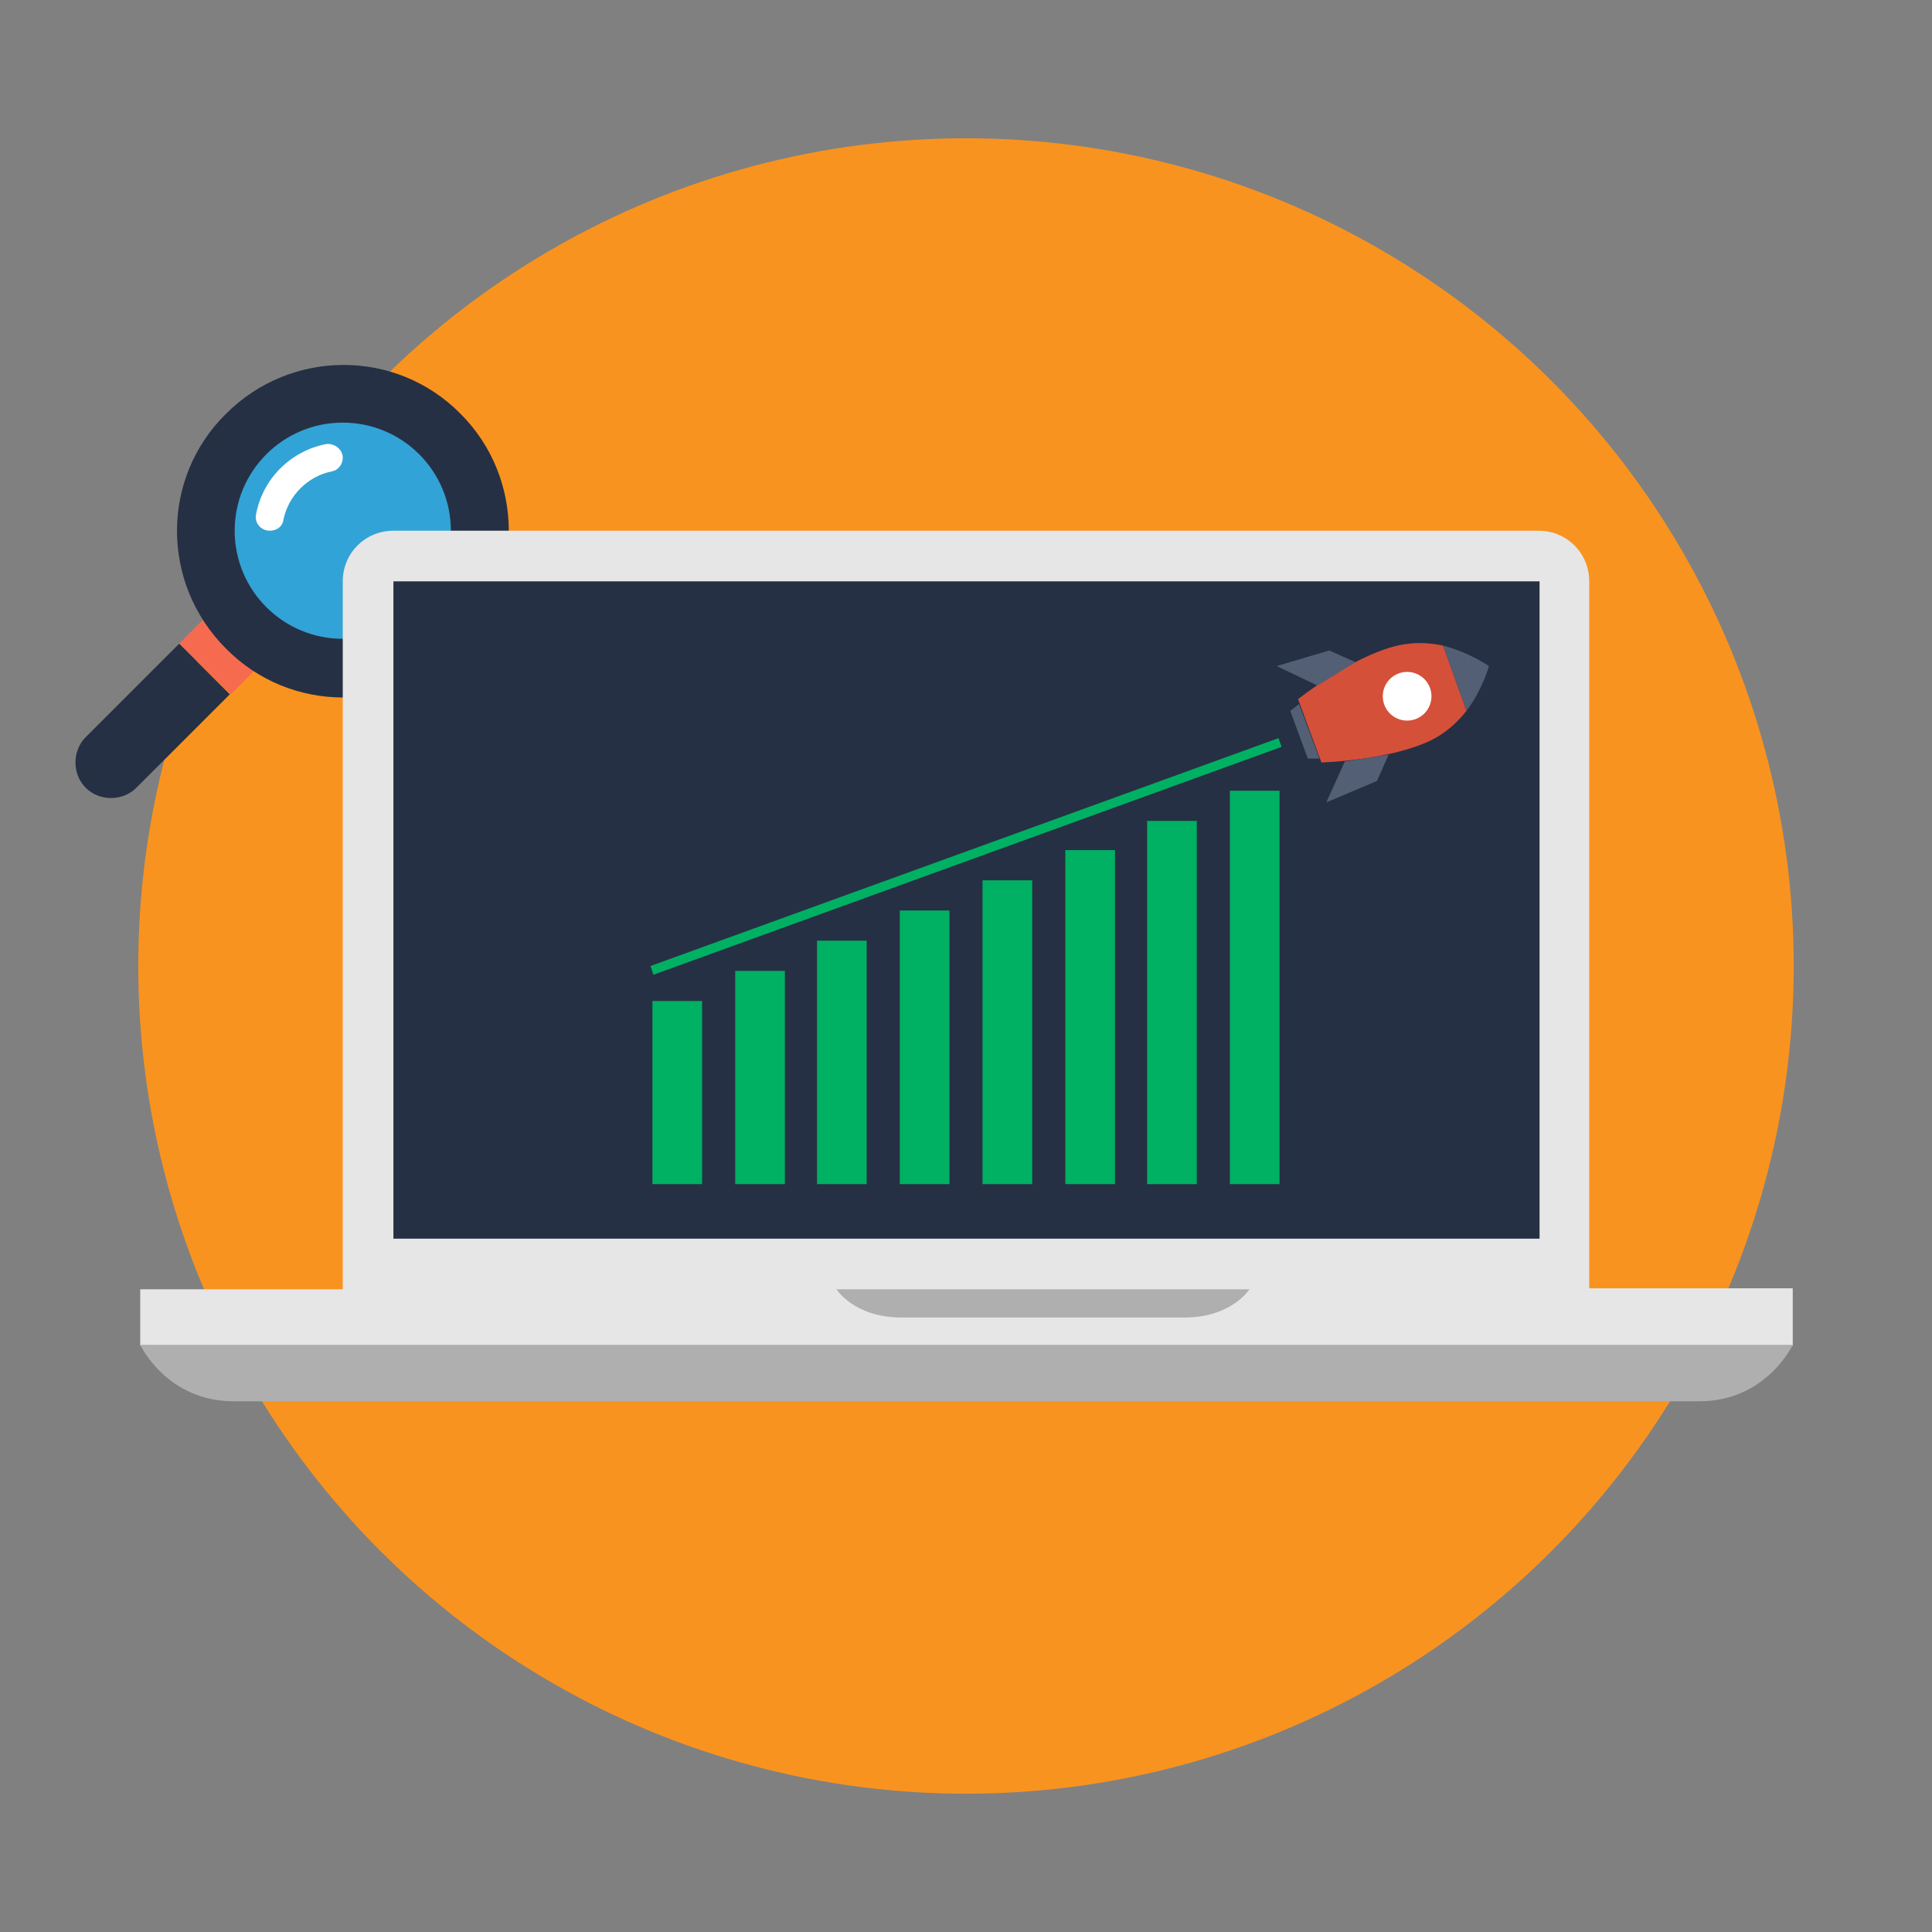
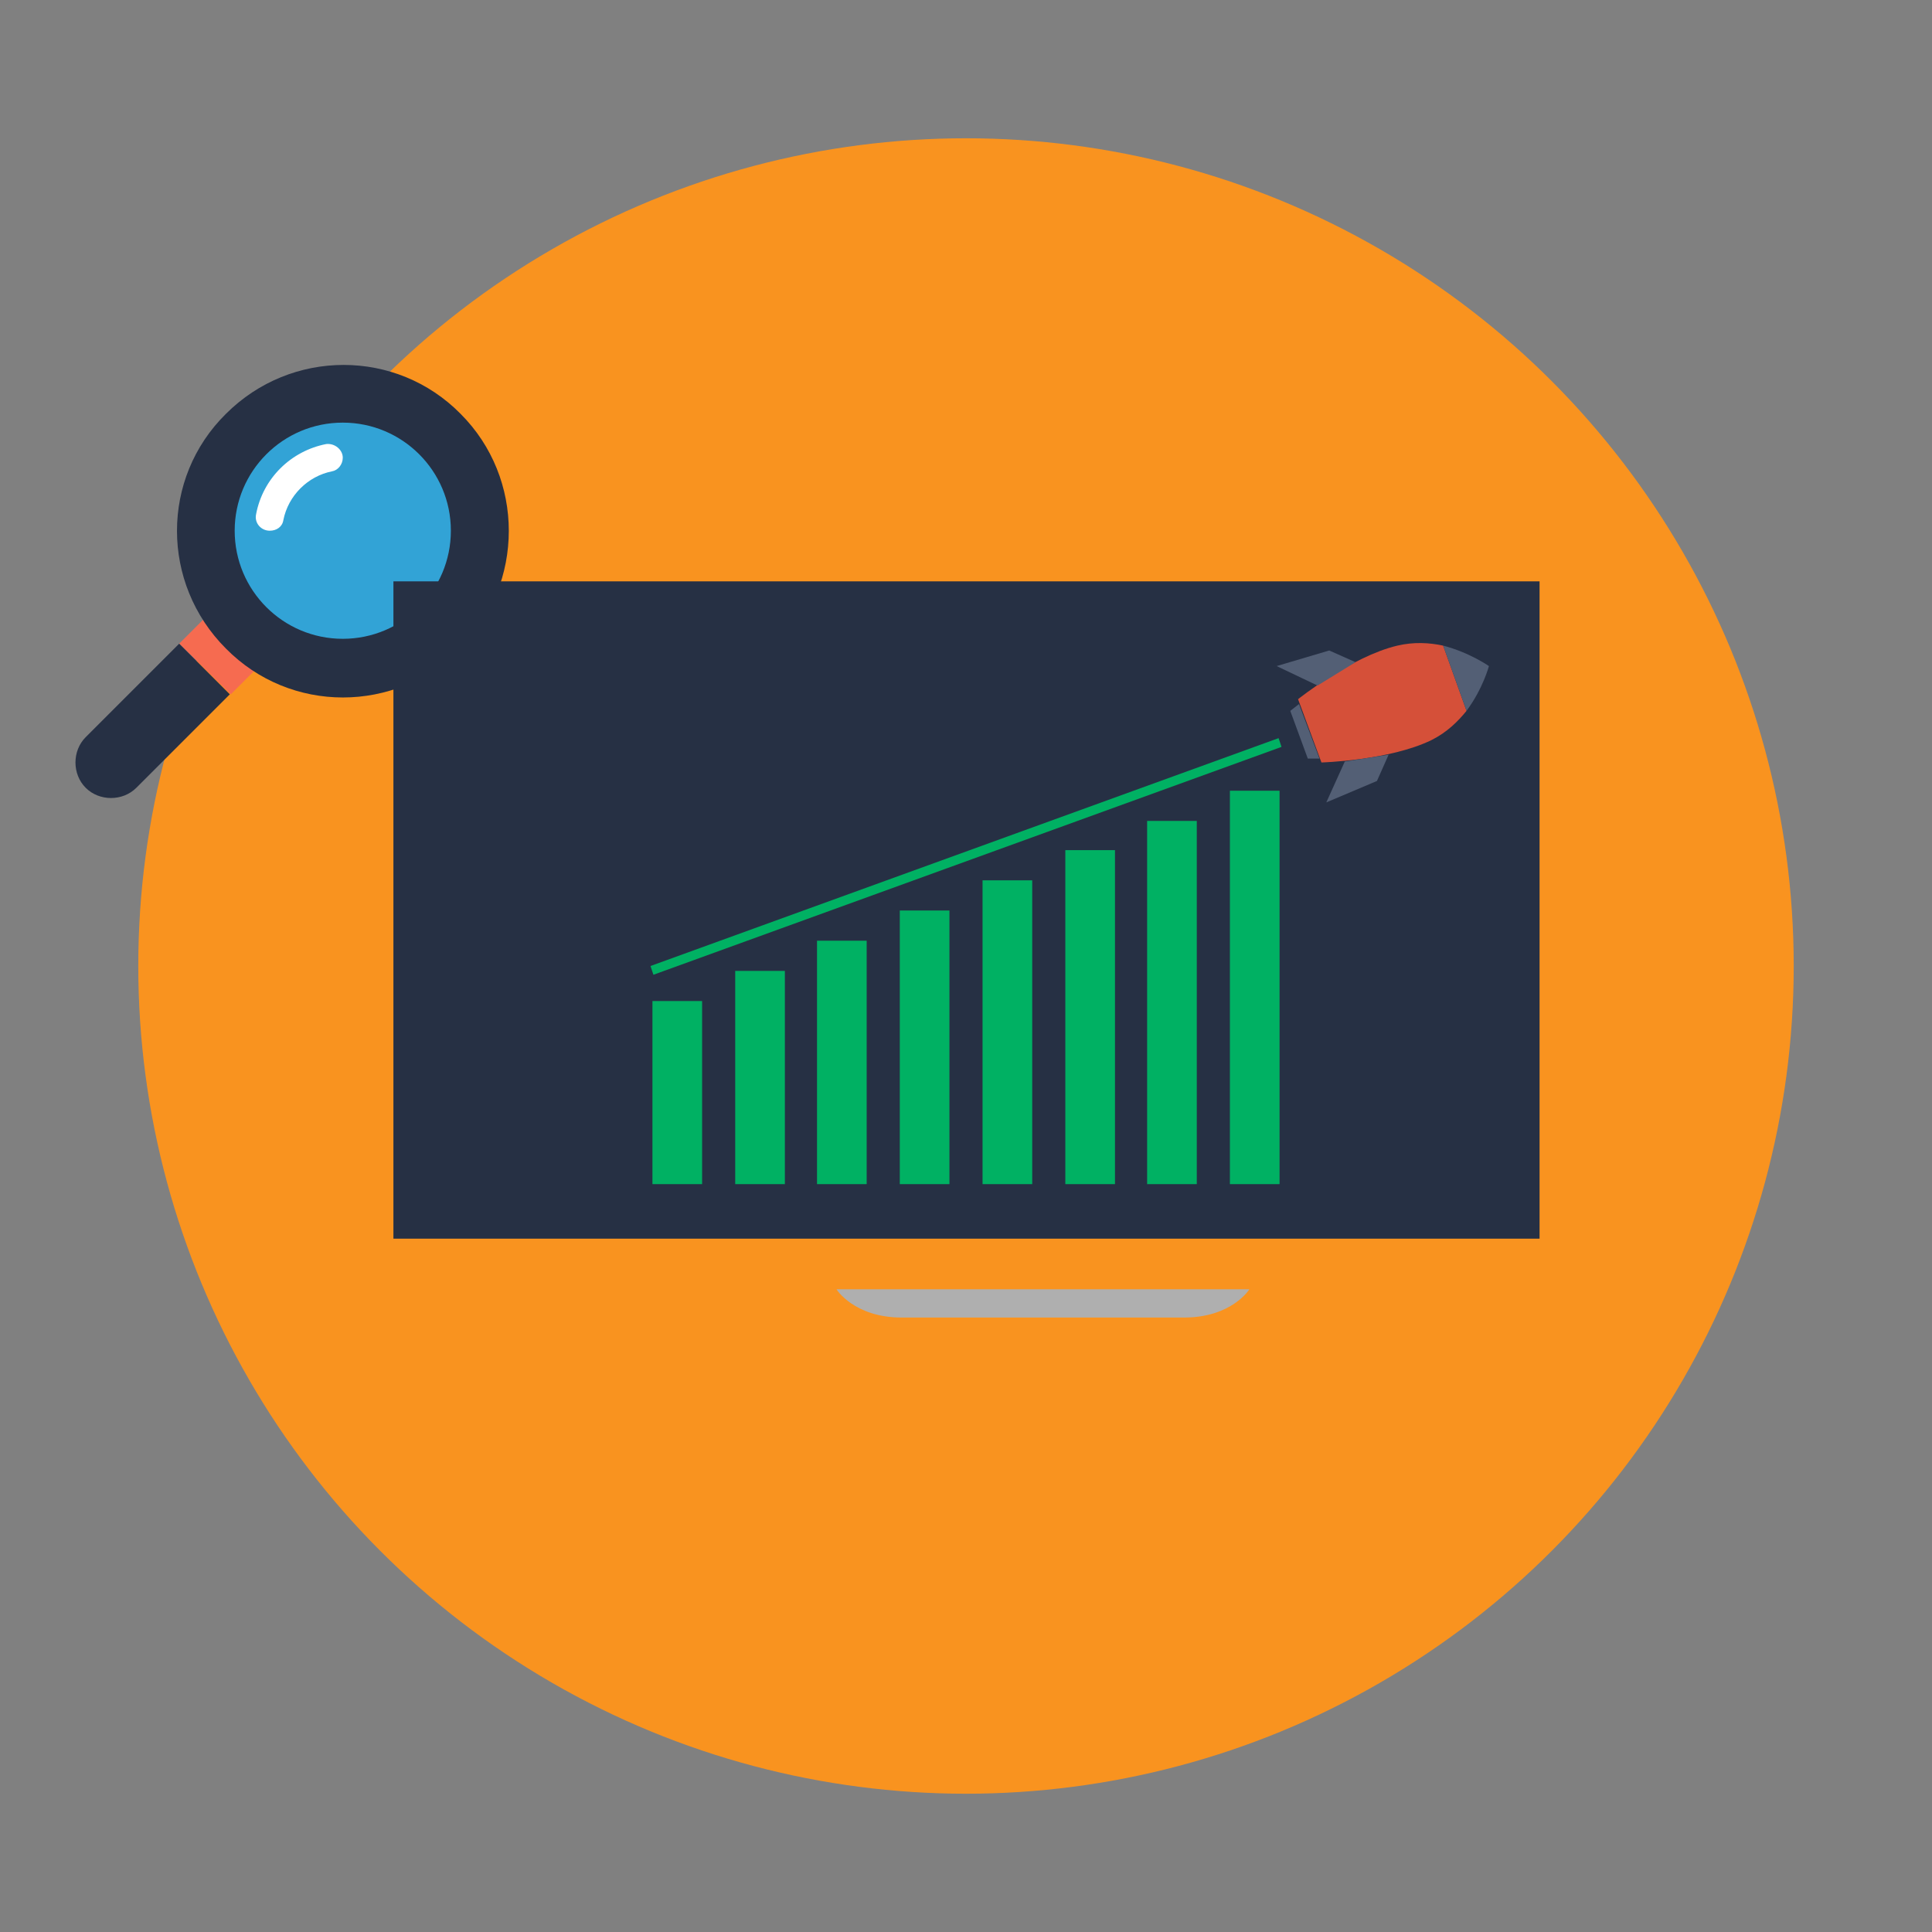
<svg xmlns="http://www.w3.org/2000/svg" version="1.1" x="0px" y="0px" viewBox="0 0 198.4 198.4" style="enable-background:new 0 0 198.4 198.4;" xml:space="preserve">
  <rect x="0" y="0" width="198.4" height="198.4" fill="#808080" stroke="none" />
  <style type="text/css">
	.st0{display:none;}
	.st1{display:inline;fill:url(#SVGID_1_);}
	.st2{display:inline;}
	.st3{fill:none;stroke:#C5E6FF;stroke-width:1.843;stroke-miterlimit:10;}
	.st4{display:inline;fill:none;stroke:#000000;stroke-width:1.843;stroke-miterlimit:10;}
	.st5{display:inline;fill:#012B3A;}
	.st6{display:inline;fill:none;stroke:#012B3A;stroke-width:1.843;stroke-miterlimit:10;}
	.st7{display:inline;fill:#FFFFFF;}
	.st8{display:inline;fill:#22B1A5;}
	.st9{display:inline;fill:#F4C1A8;}
	.st10{display:inline;fill:#5362BA;}
	.st11{display:inline;fill:#969696;}
	.st12{display:inline;fill:#E0B19B;}
	.st13{fill:#22B1A5;}
	.st14{display:inline;fill:none;stroke:#22B1A5;stroke-width:1.843;stroke-miterlimit:10;}
	.st15{fill:#FFB13E;}
	.st16{fill:none;stroke:#FFFFFF;stroke-width:0.709;stroke-miterlimit:10;}
	.st17{fill:url(#SVGID_00000143616167088568167740000003910348365818606465_);}
	.st18{display:inline;fill:#C5E6FF;}
	.st19{fill:#F4C1A8;}
	.st20{fill:#007B71;}
	.st21{fill:#FFFFFF;}
	.st22{fill:#5362BA;}
	.st23{clip-path:url(#SVGID_00000075124553055441604640000015621763083711206281_);fill:#384A9E;}
	.st24{clip-path:url(#SVGID_00000125585443163417106540000004770128731681870996_);fill:#384A9E;}
	.st25{fill:#969696;}
	.st26{fill:#646464;}
	.st27{fill:#E0B19B;}
	.st28{fill:#D55039;}
	.st29{fill:#F66B50;}
	.st30{fill:#C8C8C8;}
	.st31{clip-path:url(#SVGID_00000157991802271065168910000014451392398745688192_);}
	.st32{fill:#F9931F;}
	.st33{fill:#263044;}
	.st34{clip-path:url(#SVGID_00000150067514922264990610000012263563104841889422_);}
	.st35{fill:#8164E4;}
	.st36{clip-path:url(#SVGID_00000103253498614297445080000004421167546741800614_);}
	.st37{clip-path:url(#SVGID_00000036224548115589705090000000939180642756800901_);}
	.st38{fill:#C5E6FF;}
	.st39{fill:#00B163;}
	.st40{fill:#535F75;}
	.st41{fill:#5967BB;}
	.st42{fill:#E6E6E6;}
	.st43{opacity:0.1;}
	.st44{fill:#32A3D6;}
	.st45{fill:#AFAFAF;}
	.st46{fill:#012B3A;}
	.st47{fill:url(#SVGID_00000011723819073390337340000000240754108434931645_);}
	.st48{fill:#384A9E;}
	.st49{fill:#111D33;}
	.st50{fill:#C6D5EF;}
	.st51{fill:#C4C8E8;}
	.st52{fill:#E92550;}
	.st53{fill:url(#SVGID_00000132060562137193551470000002595994379903661742_);}
	.st54{fill:#EE1B24;}
	.st55{fill:#FCEE21;}
	.st56{fill:#672E91;}
	.st57{fill:#00A89D;}
	.st58{fill:#94268F;}
	.st59{fill:#0172BD;}
	.st60{fill:#8CC63E;}
	.st61{fill:#7885C9;}
	.st62{fill:url(#SVGID_00000149384148029683577410000001278354058720251800_);}
	.st63{fill:url(#SVGID_00000138539233336449151690000002987795000475181212_);}
	.st64{fill:#F9BE49;}
	.st65{fill:url(#SVGID_00000111164132014531902360000006668207130364062851_);}
	.st66{fill:#FECF5C;}
	.st67{display:inline;fill:#CECECE;}
	.st68{fill:#03475F;}
	.st69{fill:#50BEA7;}
	.st70{fill:#F2705B;}
	.st71{display:inline;fill:#03475F;}
	.st72{fill:#FFE2A3;}
	.st73{display:inline;fill:#2E3192;}
	.st74{display:inline;fill:none;stroke:#000000;stroke-miterlimit:10;}
	.st75{display:inline;fill:#263044;}
	.st76{display:inline;fill:none;stroke:#263044;stroke-width:19.843;stroke-miterlimit:10;}
	.st77{display:inline;fill:#D55039;}
	.st78{display:inline;fill:#F66B50;}
	.st79{display:inline;fill:#007B71;}
	.st80{display:inline;fill:none;stroke:#007B71;stroke-width:11.339;stroke-miterlimit:10;}
	.st81{fill:#EE7773;}
	.st82{fill:none;stroke:#263044;stroke-width:2.126;stroke-miterlimit:10;}
	.st83{fill:url(#SVGID_00000167375954704004511060000005487559070284309436_);}
	.st84{display:inline;fill:url(#SVGID_00000062187702136876827320000002812629707091321476_);}
</style>
  <g id="Layer_0" class="st0">
</g>
  <g id="Layer_1">
</g>
  <g id="Luvut">
</g>
  <g id="Valkoset">
</g>
  <g id="Luvut_2">
    <g>
      <g>
        <g>
          <circle class="st32" cx="99.2" cy="99.2" r="85" />
        </g>
      </g>
      <path class="st29" d="M18.4,66.1l4.8-4.8c0.4,0.4,0.7,0.7,1.1,1.1c1,1,2.1,2.1,3.1,3.1c0.4,0.3,0.7,0.7,1.1,1l-4.8,4.8L18.4,66.1z    " />
      <path class="st33" d="M8.8,75.7l9.6-9.6l5.2,5.2L14,80.9c-1.4,1.4-3.8,1.4-5.2,0C7.4,79.5,7.4,77.1,8.8,75.7z" />
      <path class="st33" d="M47.3,66.6c-6.7,6.7-17.5,6.7-24.1,0c-6.7-6.7-6.7-17.5,0-24.1c6.7-6.7,17.5-6.7,24.1,0    C53.9,49.1,53.9,59.9,47.3,66.6z" />
      <circle class="st44" cx="35.2" cy="54.5" r="11.1" />
      <path class="st21" d="M35.2,47L35.2,47c0,0.7-0.5,1.3-1.1,1.4c-2.5,0.5-4.5,2.5-5,5c-0.1,0.7-0.7,1.1-1.4,1.1h0    c-0.9,0-1.6-0.8-1.4-1.7c0.7-3.7,3.6-6.5,7.2-7.2C34.4,45.5,35.2,46.2,35.2,47z" />
-       <path class="st42" d="M184.1,132.4v5.8H14.4v-5.8h20.8V59.7c0-2.9,2.3-5.2,5.2-5.2H158c2.9,0,5.2,2.3,5.2,5.2v72.6H184.1z" />
      <g>
        <rect x="40.4" y="59.7" class="st33" width="117.7" height="67.5" />
      </g>
      <g>
-         <path class="st45" d="M14.4,138.1h169.7c0,0-2.7,5.8-9.6,5.8c-6.9,0-143.6,0-150.5,0C17.1,143.9,14.4,138.1,14.4,138.1z" />
        <path class="st45" d="M85.9,132.4c0,0,1.8,2.9,6.7,2.9c4.9,0,24.1,0,29,0c4.9,0,6.7-2.9,6.7-2.9H85.9z" />
      </g>
      <path class="st28" d="M148.2,66.3c-1.4-0.3-3-0.4-4.7,0c-4.7,1.1-10.2,5.5-10.2,5.5l2.4,6.5c0,0,7-0.2,11.3-2.3    c1.6-0.8,2.7-1.9,3.6-3L148.2,66.3z" />
-       <circle class="st21" cx="144.5" cy="71.5" r="2.5" />
      <g>
        <path class="st40" d="M148.2,66.3l2.4,6.7c1.7-2.3,2.3-4.6,2.3-4.6S150.9,67,148.2,66.3z" />
        <g>
          <polyline class="st40" points="133.4,72.3 132.5,73 134.3,77.9 135.5,77.9     " />
          <polyline class="st40" points="135.3,70.4 131.1,68.4 136.5,66.8 139.2,68     " />
          <polyline class="st40" points="138.1,78.2 136.2,82.4 141.4,80.2 142.6,77.5     " />
        </g>
      </g>
      <path class="st39" d="M67,102.8h5.1v18.8H67V102.8z M75.5,121.6h5.1V99.7h-5.1V121.6z M83.9,121.6h5.1v-25h-5.1V121.6z     M92.4,121.6h5.1V93.5h-5.1V121.6z M100.9,121.6h5.1V90.4h-5.1V121.6z M109.4,121.6h5.1V87.3h-5.1V121.6z M117.8,121.6h5.1V84.3    h-5.1V121.6z M126.3,121.6h5.1V81.2h-5.1V121.6z M131.6,76.7l-0.3-0.9L66.8,99.2l0.3,0.9L131.6,76.7z" />
    </g>
  </g>
  <g id="Mallit">
</g>
  <g id="Yms" class="st0">
</g>
</svg>